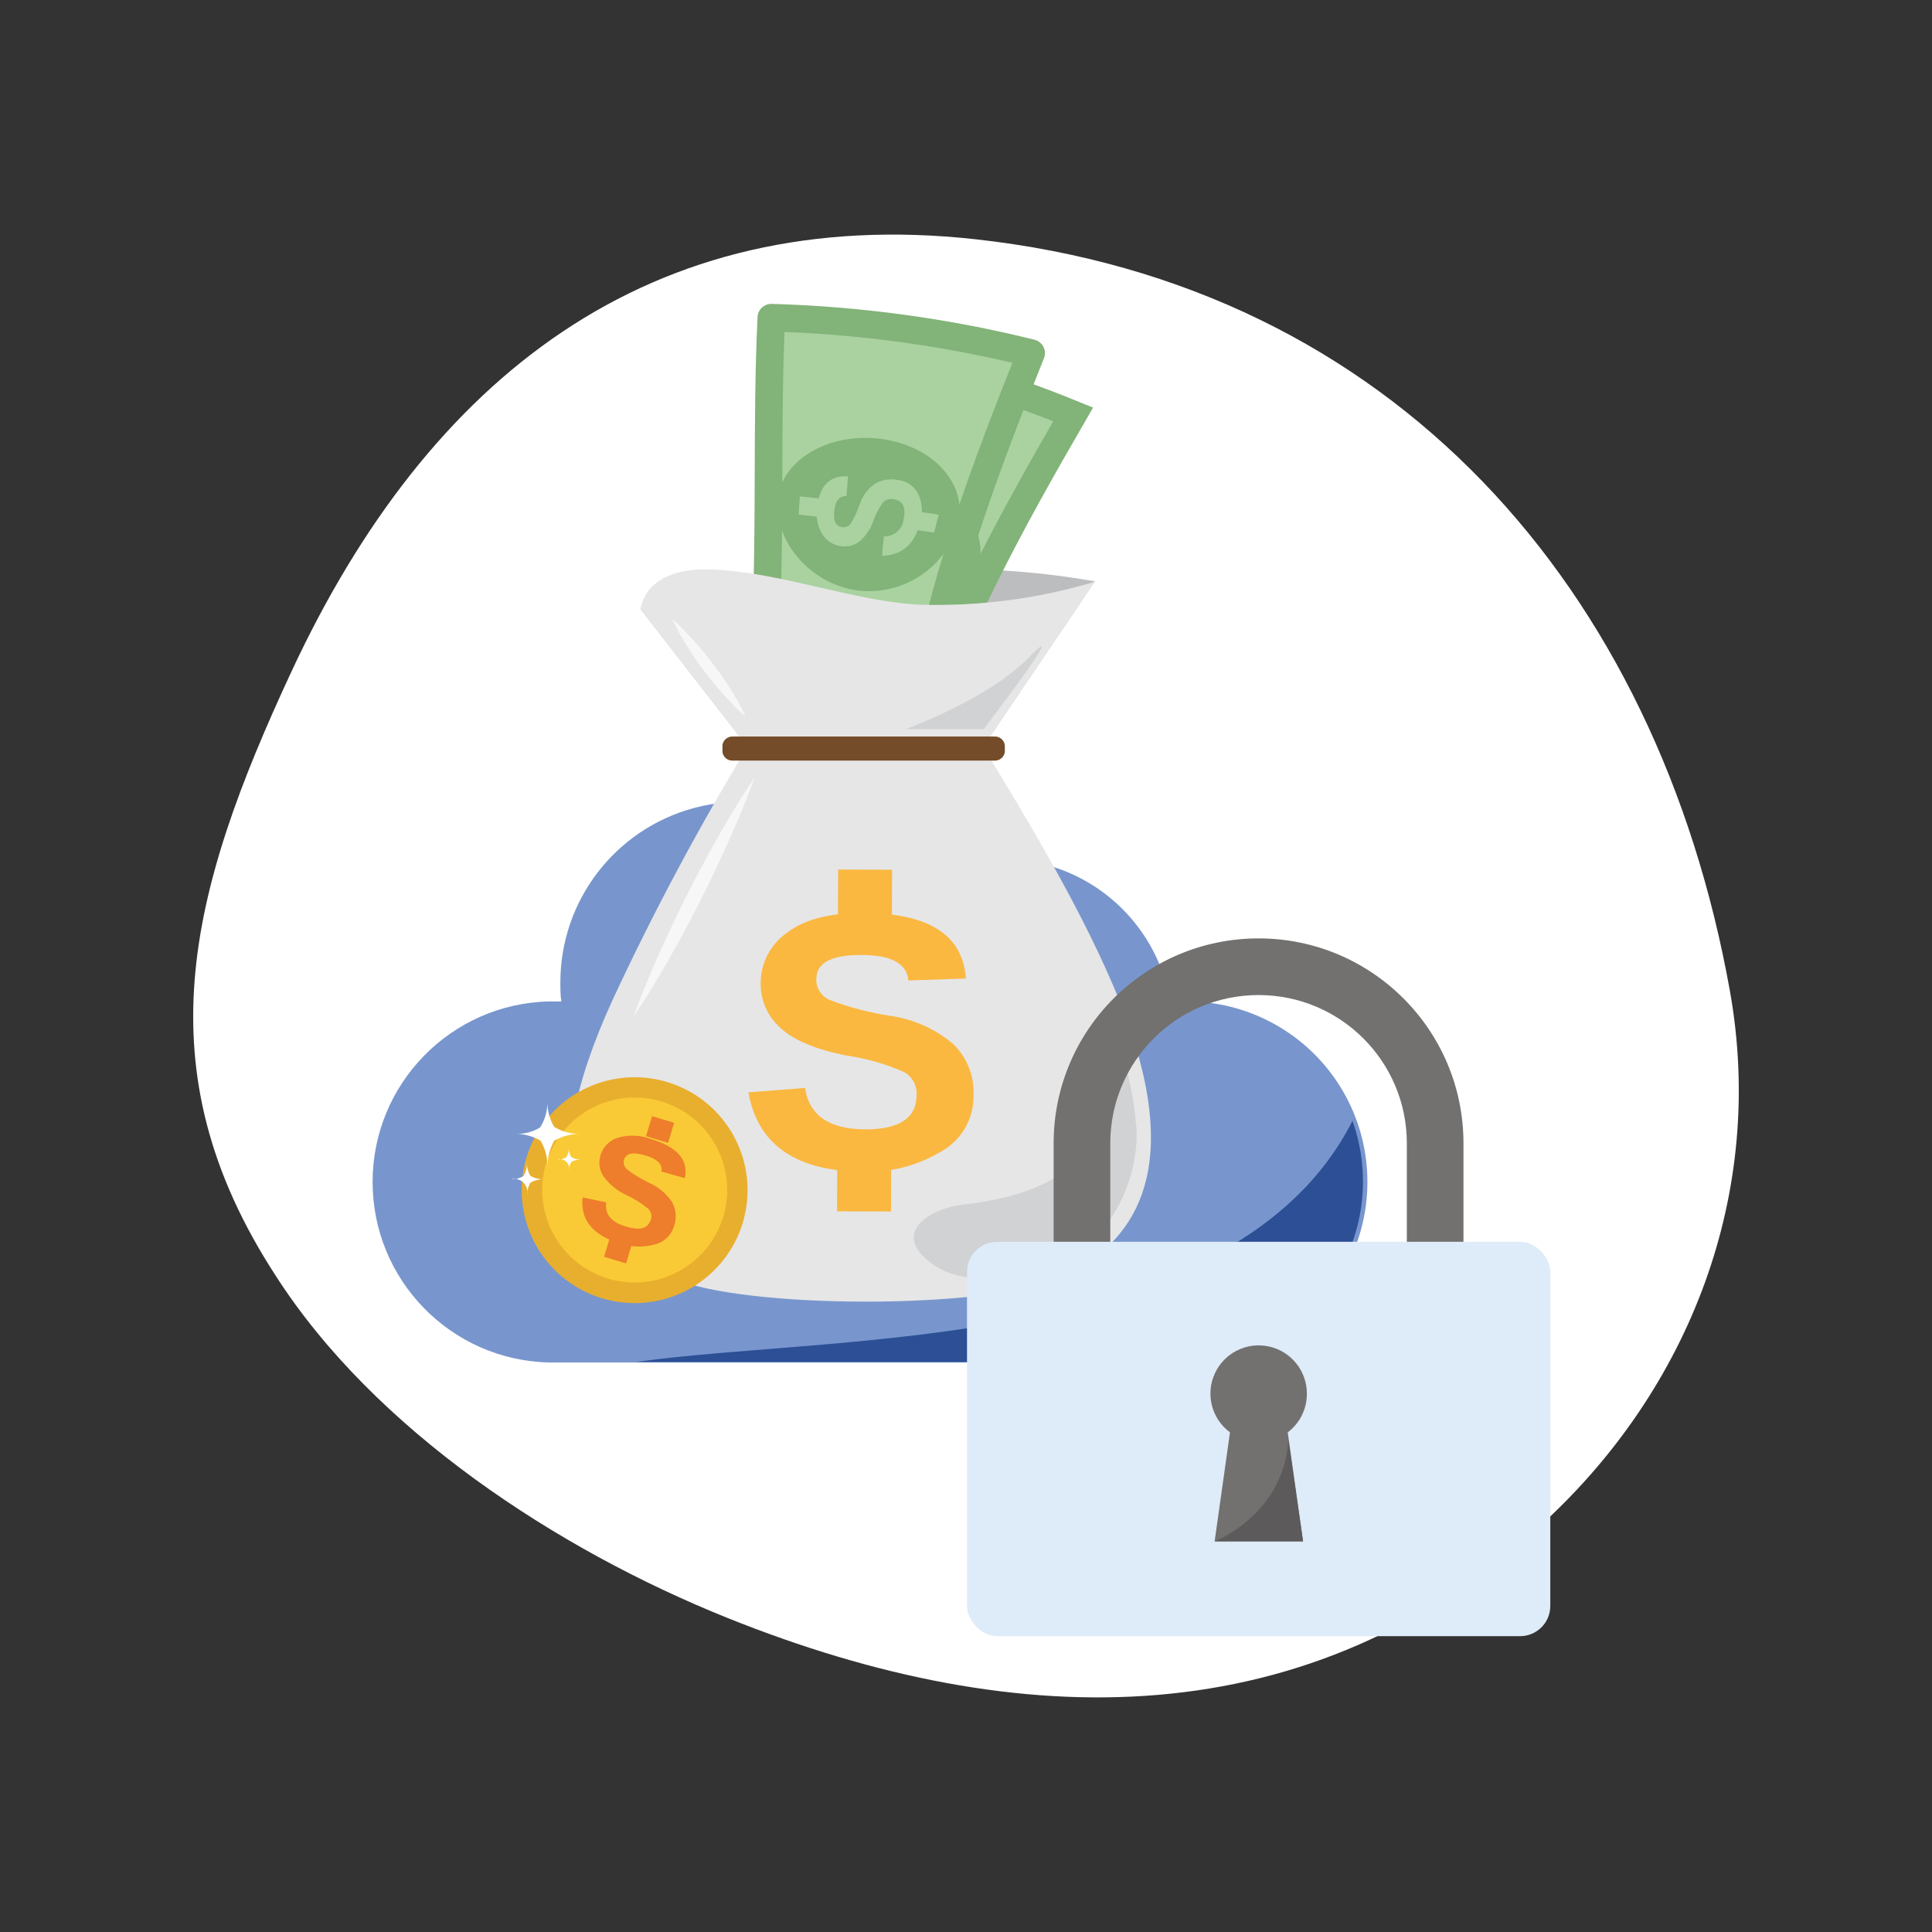
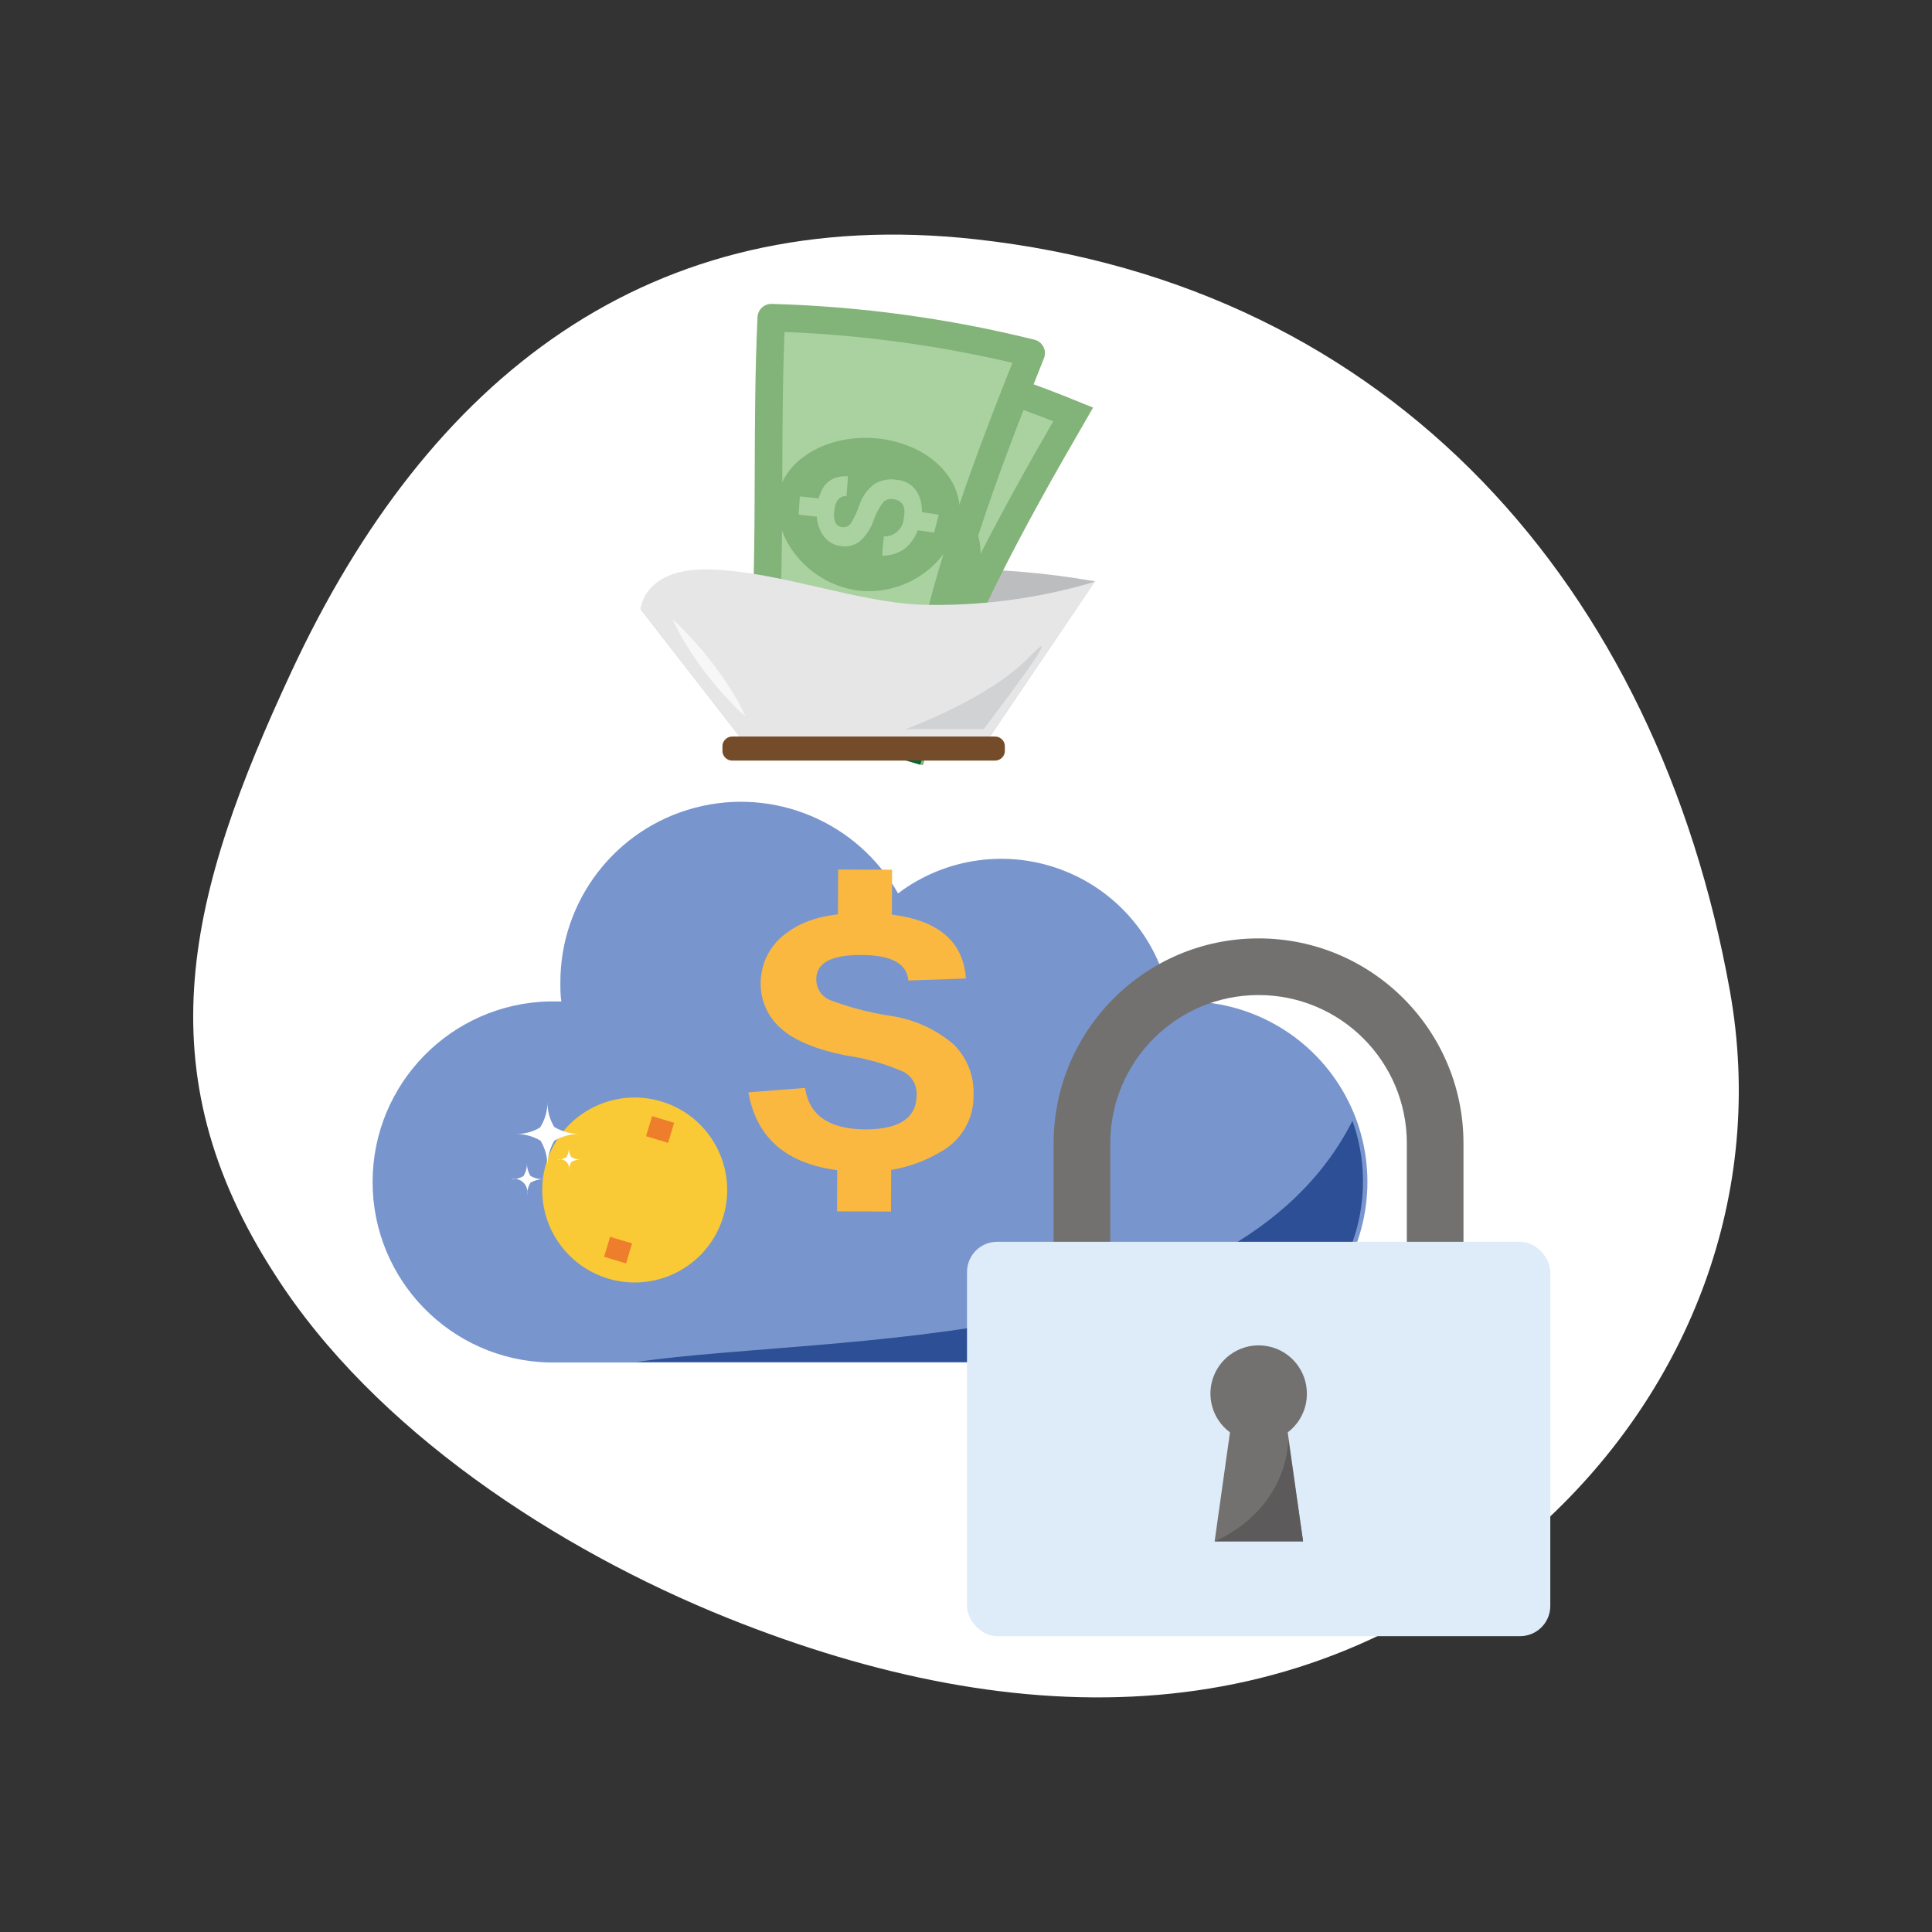
<svg xmlns="http://www.w3.org/2000/svg" width="140" height="140" viewBox="0 0 140 140" fill="none">
  <rect x="0" y="0" width="140" height="140" fill="#333333" stroke="none" />
  <path d="M111.759 110.424C94.945 125.824 74.025 125.793 52.746 117.255C40.302 112.257 27.121 103.59 19.962 92.418C10.276 77.505 13.656 64.692 21.123 48.657C31.036 27.36 47.078 14.733 70.691 17.338C100.99 20.679 120.118 42.628 125.35 71.777C127.987 86.46 122.427 100.657 111.759 110.424Z" fill="white" />
  <path d="M54.172 54.114L46.421 44.146C46.421 44.146 46.601 42.34 51.603 42.513C56.605 42.685 63.838 41.339 68.546 41.231C72.164 41.199 75.778 41.498 79.341 42.124L71.237 54.114H54.172Z" fill="#BBBDBF" />
  <path d="M59.5 24.761C65.76 25.859 71.884 27.625 77.767 30.028C73.247 37.833 68.859 45.814 66.217 54.211C62.51 53.106 58.778 52.002 55.029 50.898C56.039 46.611 56.727 42.304 57.375 37.967C57.476 37.295 57.575 36.622 57.675 35.949C58.221 32.259 58.772 28.545 59.5 24.761Z" fill="#A9D2A0" stroke="#82B378" stroke-width="2" />
  <path d="M66.12 34.624C69.999 35.74 71.971 39.05 70.64 41.821C69.167 44.674 65.893 46.099 62.802 45.233C59.736 44.333 57.555 41.238 58.023 38.259C58.49 35.279 62.233 33.537 66.12 34.624Z" fill="#82B378" />
  <path d="M53.834 51.617L57.318 52.646C57.562 51.693 57.417 50.681 56.915 49.835C56.413 48.988 55.594 48.376 54.64 48.133C54.403 49.3 54.129 50.458 53.834 51.617Z" fill="#006738" />
  <path d="M63.04 38.36C62.543 38.259 62.198 38.568 62.011 39.288C61.823 40.008 61.946 40.425 62.392 40.548C62.647 40.645 62.936 40.57 63.112 40.36C63.43 39.968 63.707 39.543 63.94 39.094C64.209 38.534 64.651 38.075 65.199 37.784C65.729 37.567 66.319 37.549 66.862 37.733C67.511 37.877 68.033 38.358 68.229 38.993C68.409 39.63 68.369 40.31 68.114 40.922C67.488 42.505 66.451 43.196 64.998 43.016C65.105 42.563 65.206 42.109 65.314 41.649C66.062 41.79 66.785 41.307 66.941 40.562C67.236 39.77 67.056 39.274 66.394 39.079C66.151 38.999 65.885 39.036 65.674 39.18C65.31 39.546 65.004 39.966 64.767 40.425C64.488 40.976 64.065 41.441 63.544 41.771C63.123 41.993 62.632 42.042 62.176 41.908C61.654 41.761 61.222 41.397 60.989 40.907C60.709 40.29 60.663 39.592 60.859 38.943C61.233 37.366 62.09 36.697 63.407 36.971L63.04 38.36Z" fill="#8BC543" />
  <path d="M61.146 38.281C61.038 38.712 60.93 39.144 60.83 39.569L59.44 39.202C59.534 38.77 59.628 38.338 59.714 37.906L61.146 38.281Z" fill="#8BC543" />
  <path d="M69.46 40.656L68.942 41.901L67.588 41.49C67.747 41.073 67.905 40.656 68.071 40.238L69.46 40.656Z" fill="#8BC543" />
  <path d="M66.681 55.417C67.036 54.27 67.413 53.128 67.811 51.991C65.88 51.39 63.826 52.465 63.219 54.395L66.681 55.417Z" fill="#006738" />
  <path d="M58.721 23.641C58.486 24.879 58.263 26.11 58.052 27.333C61.003 27.866 63.73 26.786 64.342 24.735C62.478 24.311 60.6 23.943 58.721 23.641Z" fill="#006738" />
  <path d="M62.132 47.5C62.784 47.699 63.151 48.389 62.953 49.04C62.754 49.692 62.064 50.06 61.413 49.861C60.746 49.675 60.352 48.99 60.527 48.321C60.624 47.994 60.851 47.722 61.154 47.567C61.457 47.412 61.811 47.388 62.132 47.5Z" fill="#006738" />
  <path d="M55.892 23.021C62.242 23.198 68.555 24.058 74.72 25.587C71.367 33.958 68.166 42.491 66.757 51.203C62.919 50.642 59.078 50.081 55.213 49.525C55.599 45.12 55.661 40.759 55.681 36.378C55.684 35.705 55.687 35.031 55.689 34.357C55.7 30.627 55.712 26.874 55.892 23.021Z" fill="#A9D2A0" stroke="#82B378" stroke-width="2" stroke-linecap="round" stroke-linejoin="round" />
  <path d="M63.852 31.803C67.854 32.35 70.279 35.344 69.358 38.28C68.309 41.315 65.272 43.194 62.089 42.779C58.922 42.325 56.331 39.576 56.331 36.56C56.331 33.544 59.85 31.285 63.852 31.803Z" fill="#82B378" />
  <path d="M54.129 50.379L57.728 50.897C57.832 49.914 57.54 48.93 56.915 48.164C56.291 47.398 55.386 46.913 54.402 46.816C54.352 48.018 54.258 49.191 54.129 50.379Z" fill="#006738" />
  <path d="M61.341 35.941C60.83 35.941 60.535 36.272 60.456 37.006C60.376 37.74 60.556 38.136 61.01 38.194C61.265 38.239 61.522 38.129 61.665 37.913C61.925 37.479 62.138 37.018 62.298 36.538C62.496 35.946 62.873 35.431 63.378 35.063C63.872 34.773 64.455 34.67 65.019 34.775C65.682 34.823 66.268 35.225 66.552 35.826C66.824 36.429 66.88 37.108 66.71 37.748C66.321 39.403 65.4 40.238 63.932 40.274C63.932 39.806 64.011 39.338 64.047 38.87C64.802 38.895 65.44 38.315 65.487 37.56C65.659 36.733 65.415 36.265 64.731 36.171C64.471 36.12 64.203 36.197 64.011 36.38C63.699 36.791 63.455 37.251 63.291 37.74C63.091 38.326 62.738 38.848 62.269 39.252C61.886 39.532 61.407 39.648 60.938 39.576C60.402 39.508 59.921 39.212 59.621 38.762C59.255 38.19 59.109 37.505 59.211 36.834C59.354 35.221 60.11 34.437 61.449 34.516C61.42 34.991 61.377 35.466 61.341 35.941Z" fill="#A9D2A0" />
  <path d="M59.441 36.128L59.311 37.453L57.872 37.294L57.958 35.97L59.441 36.128Z" fill="#A9D2A0" />
  <path d="M68.027 37.294C67.912 37.726 67.797 38.165 67.689 38.597L66.249 38.388L66.552 37.078L68.027 37.294Z" fill="#A9D2A0" />
  <path d="M67.358 52.337C67.545 51.149 67.753 49.969 67.991 48.788C65.994 48.468 64.115 49.823 63.788 51.818L67.358 52.337Z" fill="#006738" />
  <path d="M61.758 45.139C62.089 45.177 62.391 45.346 62.595 45.609C62.8 45.872 62.89 46.206 62.845 46.535C62.745 47.233 62.099 47.718 61.402 47.619C60.704 47.519 60.219 46.873 60.319 46.176C60.37 45.846 60.551 45.551 60.821 45.356C61.092 45.161 61.429 45.083 61.758 45.139Z" fill="#006738" />
  <path opacity="0.3" d="M85.351 94.225C85.351 95.78 74.08 97.032 61.65 97.032C49.22 97.032 40.339 95.78 40.339 94.225C40.339 92.67 49.22 91.425 61.65 91.425C74.08 91.425 85.351 92.678 85.351 94.225Z" fill="#221F1F" />
  <path d="M85.69 72.532C85.387 72.532 85.085 72.532 84.79 72.532C84.052 68.267 81.147 64.693 77.121 63.102C73.096 61.51 68.531 62.13 65.076 64.738C62.146 59.562 56.092 57.014 50.342 58.536C44.592 60.058 40.592 65.267 40.606 71.215C40.606 71.669 40.606 72.122 40.678 72.568C40.382 72.568 40.08 72.568 39.778 72.568C32.673 72.735 27 78.543 27 85.65C27 92.757 32.673 98.564 39.778 98.731H85.697C90.443 98.842 94.878 96.373 97.284 92.28C99.69 88.187 99.69 83.112 97.284 79.019C94.878 74.926 90.443 72.457 85.697 72.568L85.69 72.532Z" fill="#7896CD" />
  <path d="M46.097 98.695H85.682C89.936 98.697 93.924 96.63 96.376 93.153C98.827 89.677 99.434 85.226 98.004 81.22C89.41 98.162 60.311 96.658 46.097 98.695Z" fill="#2C4F96" />
  <path d="M54.172 54.114L46.421 44.146C46.421 44.146 46.601 41.066 51.603 41.267C56.605 41.469 61.946 43.592 66.631 43.815C70.93 43.95 75.222 43.389 79.341 42.153L71.237 54.114H54.172Z" fill="#E6E6E7" />
-   <path d="M81.091 72.439C78.6 66.314 74.771 59.908 71.237 54.114H54.172C50.582 60.039 47.319 66.156 44.399 72.439C38.511 85.337 41.872 89.583 48.775 92.627C53.899 94.887 71.59 94.887 76.715 92.627C83.624 89.583 85.351 82.947 81.091 72.439Z" fill="#E6E6E7" />
  <path d="M65.824 71.05C65.716 69.819 64.586 69.207 62.42 69.2C60.254 69.193 59.16 69.769 59.153 70.927C59.125 71.619 59.547 72.25 60.196 72.489C61.564 72.999 62.979 73.371 64.421 73.597C66.135 73.823 67.748 74.535 69.07 75.649C70.07 76.619 70.608 77.971 70.546 79.363C70.581 81.073 69.655 82.66 68.149 83.472C66.499 84.454 64.606 84.953 62.686 84.912C57.73 84.912 54.911 82.992 54.23 79.154L58.339 78.837C58.632 80.829 60.093 81.829 62.722 81.838C65.184 81.838 66.417 81.008 66.422 79.348C66.461 78.672 66.116 78.032 65.529 77.693C64.193 77.1 62.781 76.695 61.333 76.491C59.131 76.052 57.533 75.39 56.561 74.497C55.617 73.662 55.091 72.453 55.122 71.194C55.135 69.757 55.843 68.416 57.022 67.595C58.289 66.616 60.117 66.156 62.521 66.156C67.285 66.156 69.776 67.739 69.992 70.906L65.824 71.05Z" fill="#FAB841" />
  <rect x="60.722" y="66.564" width="3.555" height="3.908" transform="rotate(-89.78 60.722 66.564)" fill="#FAB841" />
  <rect x="60.657" y="87.777" width="3.555" height="3.908" transform="rotate(-89.78 60.657 87.777)" fill="#FAB841" />
  <path d="M72.814 54.496C72.762 54.868 72.433 55.137 72.058 55.115H53.114C52.737 55.141 52.404 54.871 52.352 54.496V53.992C52.404 53.617 52.737 53.347 53.114 53.373H72.058C72.433 53.351 72.762 53.62 72.814 53.992V54.496Z" fill="#744C29" />
-   <path d="M67.559 91.591C70.712 93.865 76.333 91.936 78.42 90.454C81.299 88.402 82.645 84.307 82.314 81.378C82.071 78.737 81.395 76.155 80.313 73.734C80.95 76.499 80.662 79.397 79.492 81.982C77.808 85.934 72.936 86.941 69.704 87.301C67.466 87.56 64.421 89.338 67.559 91.591Z" fill="#D0D2D3" />
  <path d="M65.638 52.833C65.638 52.833 71.605 50.674 74.556 47.637C77.881 44.211 71.281 52.833 71.281 52.833H65.638Z" fill="#D0D2D3" />
-   <path d="M48.709 44.873C48.709 44.873 48.825 44.959 49.005 45.125C49.184 45.291 49.444 45.521 49.724 45.845C50.428 46.572 51.086 47.341 51.696 48.148C52.309 48.949 52.872 49.788 53.38 50.66C53.589 51.02 53.748 51.329 53.856 51.552C53.964 51.775 54.014 51.905 54.014 51.905L53.719 51.653C53.539 51.495 53.28 51.257 52.999 50.933C52.291 50.21 51.633 49.441 51.027 48.63C50.422 47.828 49.867 46.989 49.364 46.118C49.163 45.758 48.997 45.449 48.889 45.226C48.781 45.003 48.709 44.873 48.709 44.873Z" fill="#F7F7F7" />
-   <path d="M54.669 56.346C54.669 56.346 54.575 56.641 54.388 57.137C54.201 57.634 53.928 58.339 53.575 59.181C52.855 60.858 51.869 63.053 50.782 65.205C49.696 67.357 48.522 69.481 47.58 71.028C47.112 71.805 46.701 72.467 46.413 72.892C46.126 73.317 45.938 73.612 45.938 73.612C45.938 73.612 46.032 73.324 46.219 72.827C46.406 72.331 46.68 71.618 47.032 70.783C47.752 69.099 48.738 66.911 49.832 64.752C50.926 62.593 52.092 60.484 53.035 58.929C53.503 58.152 53.913 57.49 54.201 57.072L54.669 56.346Z" fill="#F7F7F7" />
-   <path d="M53.834 88.568C52.895 91.742 50.135 94.037 46.843 94.383C43.551 94.728 40.375 93.057 38.796 90.148C37.217 87.239 37.546 83.665 39.629 81.093C41.713 78.521 45.141 77.457 48.314 78.398C52.647 79.683 55.118 84.235 53.834 88.568Z" fill="#E8AF2E" />
+   <path d="M48.709 44.873C48.709 44.873 48.825 44.959 49.005 45.125C49.184 45.291 49.444 45.521 49.724 45.845C50.428 46.572 51.086 47.341 51.696 48.148C52.309 48.949 52.872 49.788 53.38 50.66C53.589 51.02 53.748 51.329 53.856 51.552C53.964 51.775 54.014 51.905 54.014 51.905L53.719 51.653C53.539 51.495 53.28 51.257 52.999 50.933C52.291 50.21 51.633 49.441 51.027 48.63C50.422 47.828 49.867 46.989 49.364 46.118C48.781 45.003 48.709 44.873 48.709 44.873Z" fill="#F7F7F7" />
  <path d="M52.416 88.144C51.643 90.743 49.379 92.62 46.681 92.898C43.983 93.176 41.383 91.8 40.096 89.413C38.809 87.026 39.087 84.098 40.801 81.997C42.516 79.895 45.328 79.034 47.925 79.816C51.461 80.88 53.469 84.604 52.416 88.144Z" fill="#F9CA35" />
-   <path d="M47.925 84.89C48.031 84.377 47.642 83.988 46.759 83.724C45.874 83.458 45.363 83.566 45.219 84.034C45.144 84.3 45.238 84.585 45.456 84.754C45.953 85.128 46.486 85.451 47.047 85.718C47.72 86.017 48.294 86.501 48.702 87.114C48.991 87.633 49.046 88.251 48.853 88.813C48.659 89.513 48.09 90.046 47.378 90.195C46.586 90.397 45.753 90.372 44.974 90.123C42.952 89.518 42.038 88.395 42.218 86.769L43.931 87.129C43.808 87.978 44.283 88.568 45.37 88.885C46.457 89.201 46.975 89 47.184 88.316C47.243 88.061 47.17 87.793 46.989 87.604C46.512 87.205 45.985 86.871 45.42 86.611C44.74 86.305 44.152 85.826 43.715 85.221C43.427 84.767 43.355 84.208 43.52 83.696C43.699 83.111 44.15 82.65 44.729 82.458C45.522 82.217 46.371 82.242 47.148 82.53C49.091 83.113 49.911 84.063 49.623 85.373L47.925 84.89Z" fill="#EE7D2C" />
  <rect x="46.815" y="82.332" width="1.516" height="1.667" transform="rotate(-73.191 46.815 82.332)" fill="#EE7D2C" />
  <rect x="43.775" y="91.072" width="1.511" height="1.663" transform="rotate(-73.29 43.775 91.072)" fill="#EE7D2C" />
  <path d="M39.669 84.495C39.674 83.85 39.845 83.218 40.166 82.659C40.723 82.34 41.352 82.169 41.994 82.163C41.351 82.168 40.718 81.996 40.166 81.666C39.831 81.116 39.659 80.482 39.669 79.838C39.677 80.498 39.492 81.146 39.137 81.702C38.596 82.03 37.969 82.19 37.337 82.163C37.983 82.161 38.617 82.332 39.173 82.659C39.503 83.214 39.675 83.849 39.669 84.495Z" fill="white" />
  <path d="M41.224 84.854C41.229 84.625 41.288 84.401 41.397 84.199C41.598 84.088 41.823 84.029 42.052 84.026C41.822 84.027 41.595 83.965 41.397 83.847C41.28 83.651 41.22 83.427 41.224 83.199C41.226 83.434 41.158 83.664 41.03 83.861C40.837 83.978 40.615 84.035 40.39 84.026C40.624 83.961 40.875 84.026 41.048 84.198C41.22 84.369 41.288 84.619 41.224 84.854Z" fill="white" />
  <path d="M38.187 86.603C38.192 86.287 38.276 85.978 38.432 85.703C38.707 85.541 39.02 85.454 39.339 85.451C39.02 85.454 38.706 85.37 38.432 85.207C38.269 84.935 38.184 84.624 38.187 84.307C38.191 84.633 38.101 84.952 37.928 85.228C37.658 85.387 37.348 85.465 37.036 85.451C37.359 85.371 37.701 85.466 37.937 85.702C38.173 85.937 38.268 86.279 38.187 86.603Z" fill="white" />
  <path d="M106.049 96.428H101.945V82.85C101.945 76.915 97.134 72.105 91.2 72.105C85.266 72.105 80.455 76.915 80.455 82.85V96.428H76.35V82.85C76.35 74.648 82.999 68 91.2 68C99.401 68 106.049 74.648 106.049 82.85V96.428Z" fill="#72716F" />
  <rect x="70.073" y="89.984" width="42.268" height="28.58" rx="2.19" fill="#DEEBF9" />
  <path d="M94.701 100.99C94.704 99.343 93.556 97.918 91.946 97.57C90.337 97.221 88.702 98.043 88.023 99.544C87.344 101.044 87.805 102.815 89.129 103.794L88.017 111.691H94.425L93.314 103.794C94.192 103.131 94.706 102.091 94.701 100.99Z" fill="#72716F" />
  <path d="M88.017 111.692C88.017 111.692 93.001 109.781 93.364 104.383L94.425 111.692H88.017Z" fill="#5C5A5A" />
</svg>